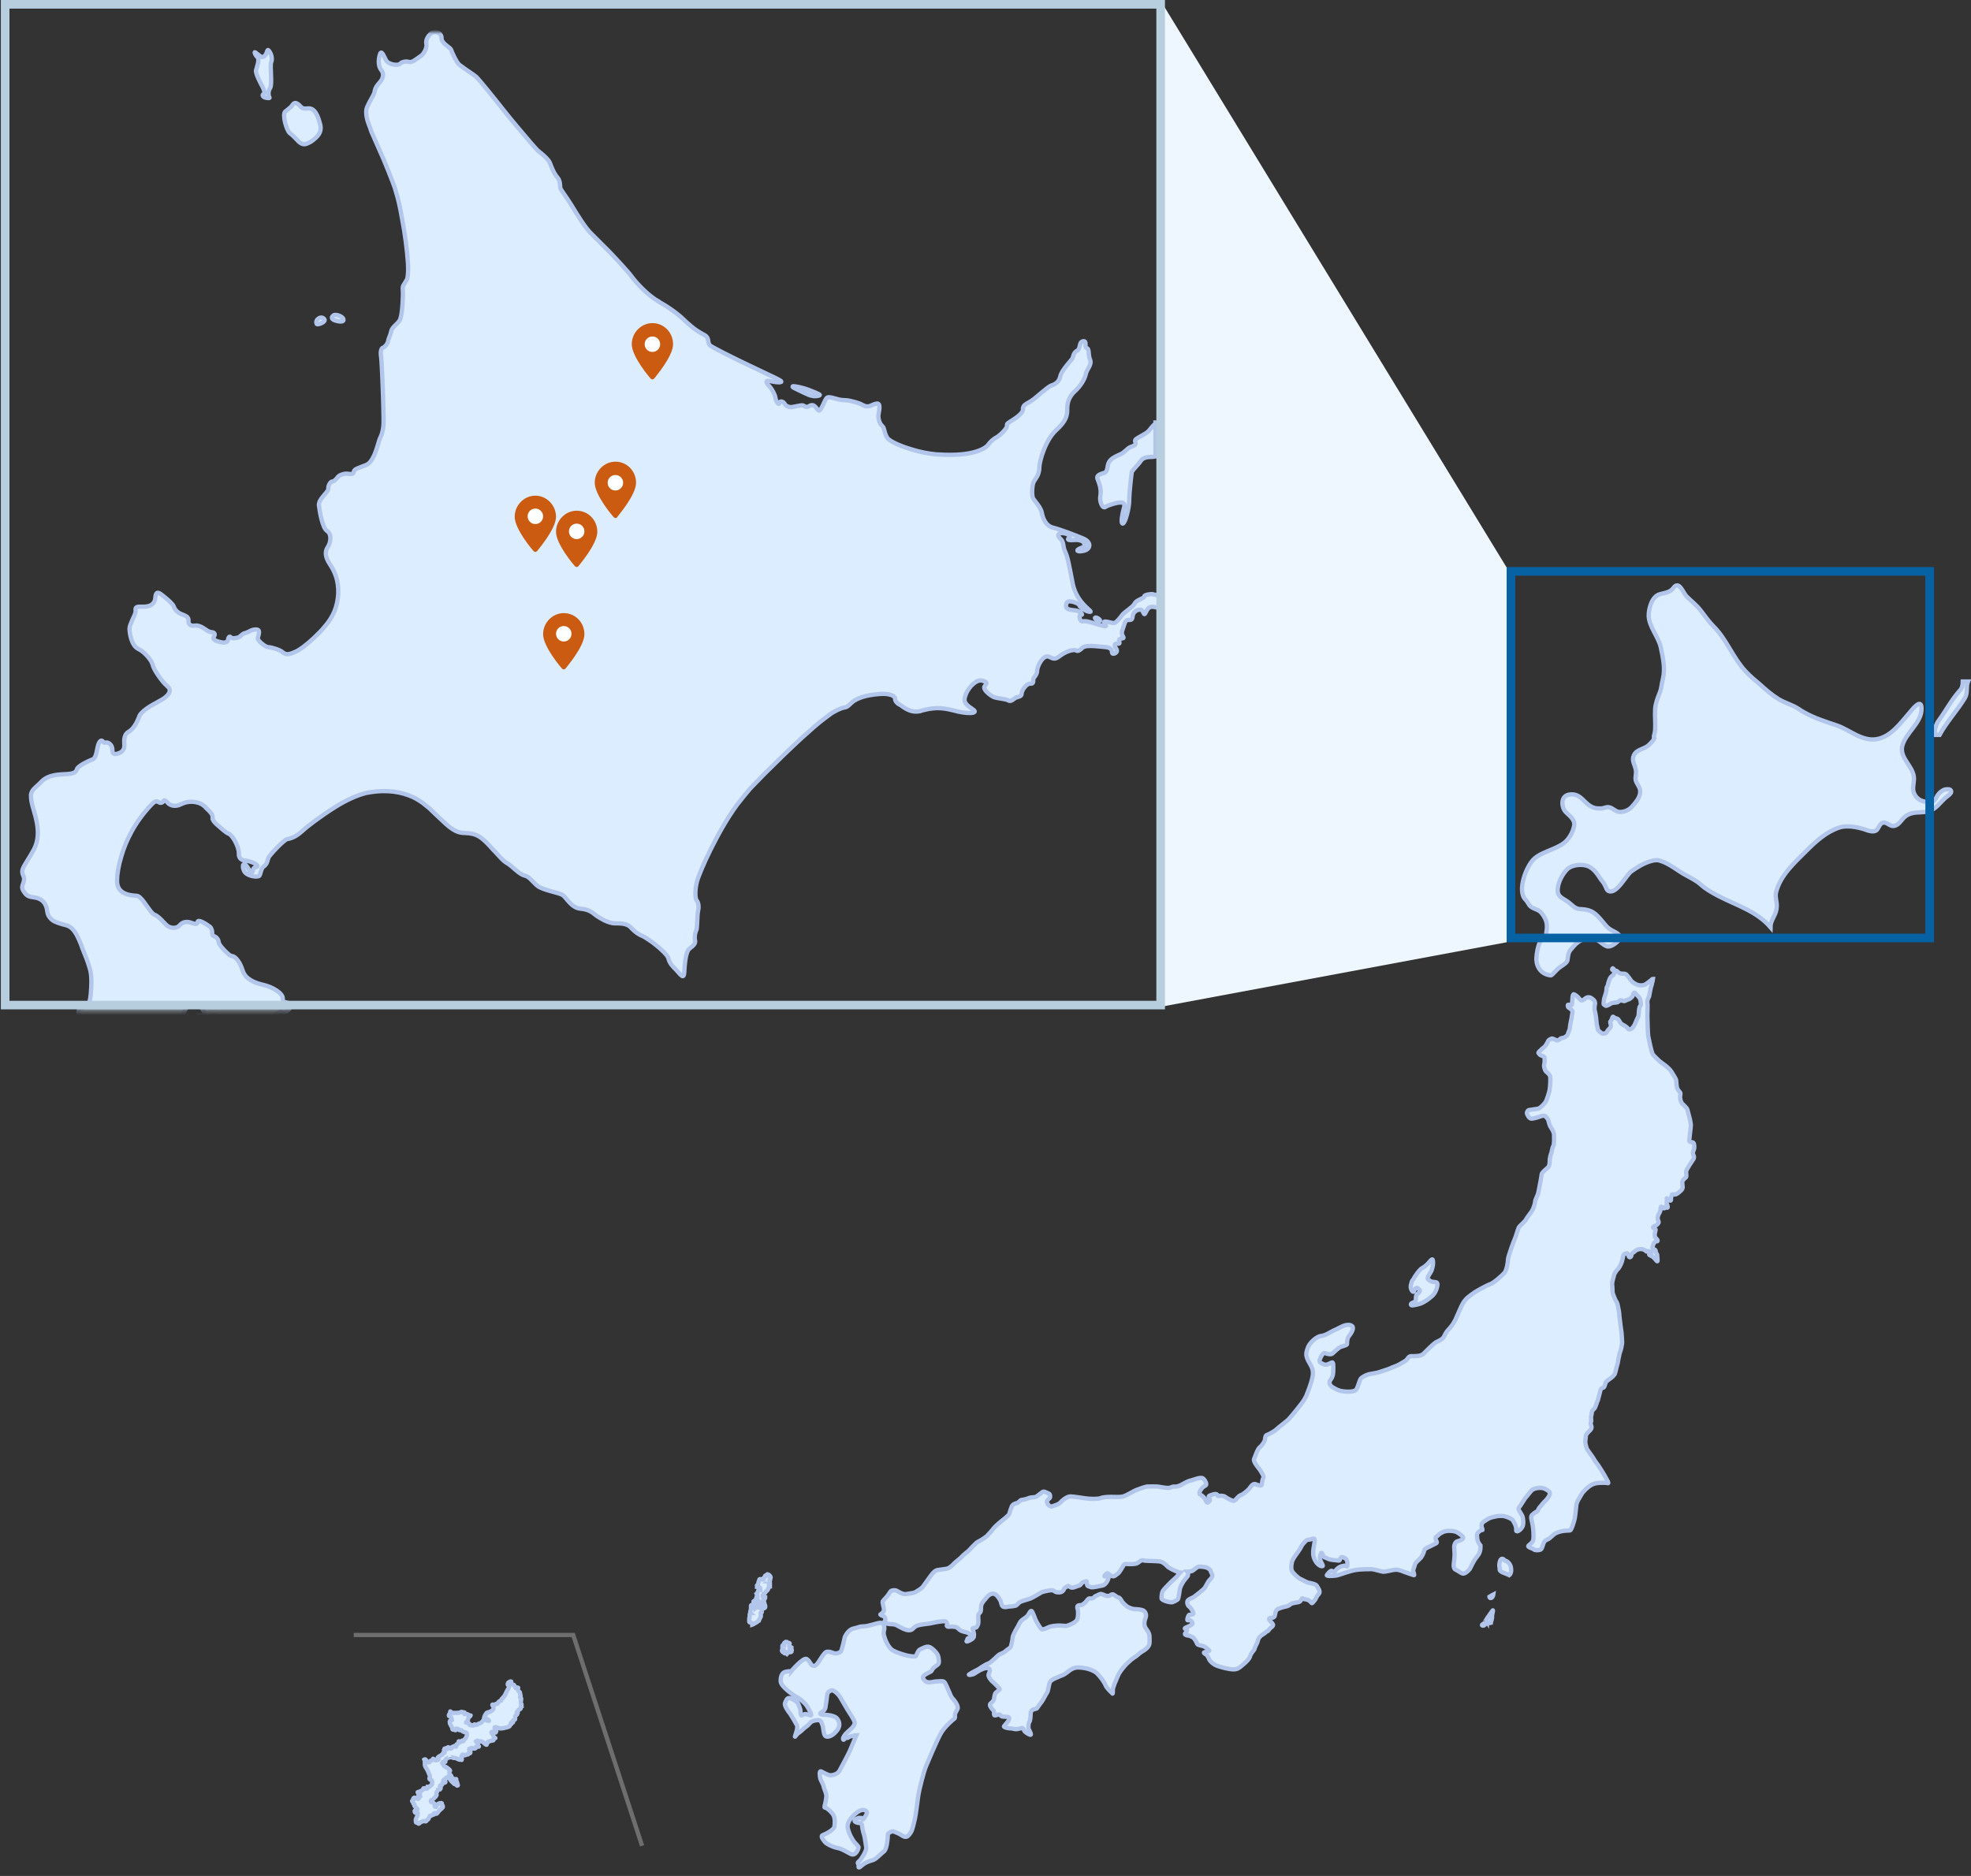
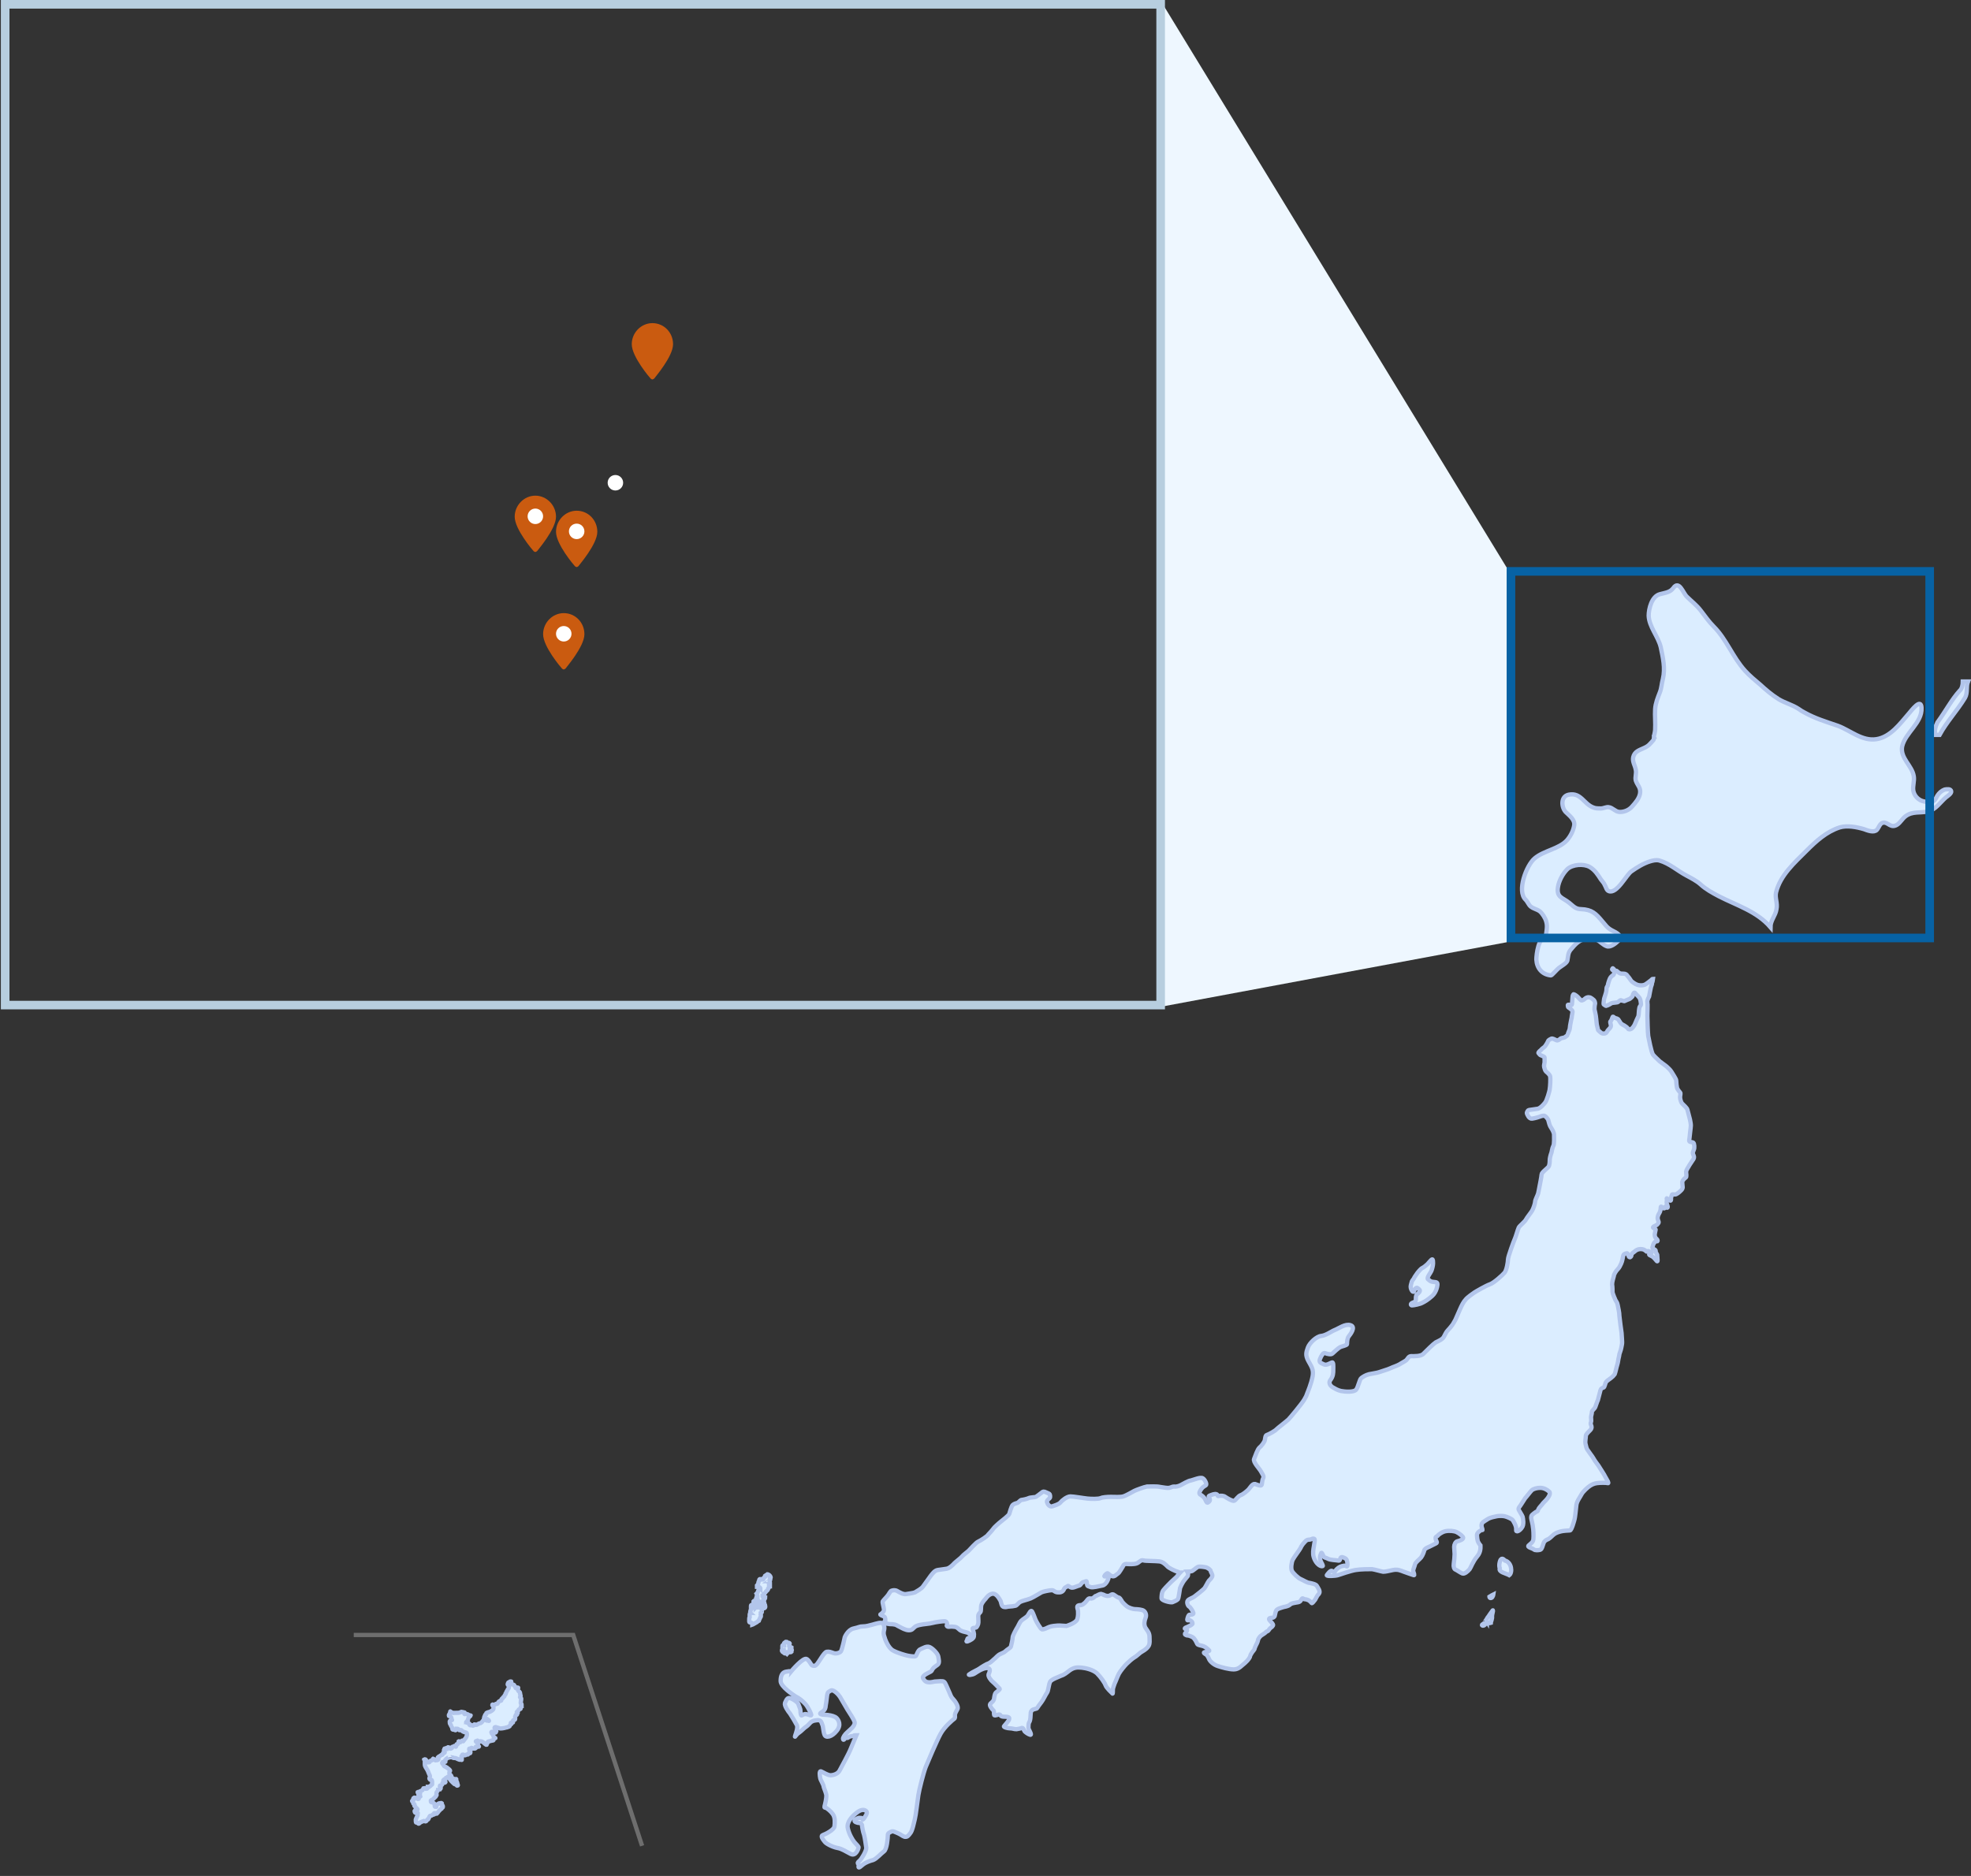
<svg xmlns="http://www.w3.org/2000/svg" version="1.1" x="0" y="0" width="458" height="436" viewBox="0 0 458 436" xml:space="preserve">
  <rect x="0" y="0" width="458" height="436" fill="#333333" stroke="none" />
  <style type="text/css">.st0{fill-rule:evenodd;clip-rule:evenodd}.st0,.st2{fill:#dbedff;stroke:#b2c5eb}.st10,.st9{fill-rule:evenodd;clip-rule:evenodd}.st9{fill:#ca5b10}.st10{fill:#fff}</style>
  <g id="map">
    <g id="jpmap">
      <g id="Group">
        <path id="Combined-Shape" class="st0" d="M205.3 377.5c.3.7.2 1.1.1 1.5-.1.4-.1.9.1 1.4.1.5.9 2.6 2 3.2s2.9 1.1 3.4 1.2 1.7.3 1.9.1c.2-.2.5-1.4 1.1-1.6.5-.2 1.4-.8 2.1-.5.7.3 1.8 1.4 2 2.1.1.6.4 1.6-.1 2s-.9.6-1.1.9c-.2.2-.2.5-.5.7s-2.2.9-1.8 1.6c.4.6.6.9 1.6.9 1-.1.9-.2 1.4-.2s1.6-.2 1.9.1c.3.2.8 1.6 1.1 2.2.3.6.4 1.2.9 1.7s1.4 1.8 1.1 2.4-.6 1-.6 1.4.1.7-.2.9c-.3.2-2.2 1.8-3.1 3.4s-3 6.6-3.5 7.8c-.5 1.3-1.5 5.2-1.7 6.5s-.6 4.8-.8 5.5c-.2.8-.6 2.9-1.1 3.4-.4.5-.6.9-1.3.8-.6-.2-.8-.5-1.5-.8s-1.2-.6-1.6-.4c-.5.3-.8.3-.8.9s-.2 3.2-.9 3.7-1.7 1.7-2.5 2c-.8.2-1.8.6-2.3 1s-1.1 1-1.1.6.1-.6-.1-.7c-.1-.2-.2-.3.3-.7.5-.4 1.6-2.3 1.6-3-.1-.7-.3-2.2-.5-3-.3-.8-.5-2.1-.5-2.3-.1-.2-.1-.5-.6-.5s-1.3-.3-1.1-.6c.2-.3.6-.5 1-.6.4 0 .8 0 .8.2s.1.3.3 0 .9-1.2.7-1.6-1-.8-2.2.1-2.5 2.3-2.2 3.7c.3 1.4 1.1 2.7 1.5 3.2s1.1 1.1 1 1.3c0 .2-.6 2.1-1.8 1.5s-2-1.2-3.1-1.4c-1.1-.2-2.7-1-3-1.5-.4-.5-1-1.3-.4-1.5s2.6-1.2 2.7-2c.1-.8.2-2.1-.4-2.9-.5-.7-1.2-1.2-1.5-1.4-.3-.1-.5 0-.4-.4s.5-1.9.4-2.7c-.2-.8-.5-1.4-.6-1.8 0-.5-.7-1.5-.8-2s-.3-1.8.2-1.6c.5.2 1.5.9 2.2.9.6 0 1.7-.3 2.1-1.1.4-.8 2.1-3.8 2.6-5.1.5-1.2 1.3-3.1 1.3-3.1s-.6 0-.7.1c-.1.1-.7.1-1 .3-.3.2-.4.3-.5.2-.1-.1-.1-.4-.3-.1s-.5.8-.6.4c-.1-.3.4-1.1 1-1.6.5-.5 1.8-1.4 1.7-2.3-.2-.8-1.3-2.3-1.7-3s-1.4-2.4-1.7-2.9-1.5-1.8-2.1-1.5-.8.4-.9 1.1c-.1.7-.2 1.8-.3 2.2-.1.5 0 .8-.4 1.3-.5.5-1.2.7-.8.9.5.2.9.1 1.7.2s1.6.3 2 .7c.4.4 1.2 1.6 0 3-1.1 1.4-2.5 1.7-2.8.9-.3-.7-.3-1.9-.5-2.3s-.2-1.2-1.2-1.1-1.4.3-1.9.9-.8.6-1.5 1.3c-.7.7-1.1.8-1.4 1.2-.3.4-.5.7-.3.1s.6-1.7.4-2.3c-.3-.6-1.2-2.1-1.6-2.7-.5-.6-1.4-1.9-1.2-2.5.3-.6.5-1.4 1.3-1.1s1.6.9 1.8 1.3c.1.4.5 1.1.5 1.6s.1 1.2.3 1.1.5-.4 1.1-.3 1.2.5 1.1.1c-.1-.4-.7-1.7-1.3-2.4-.6-.7-1.6-1.5-2.3-1.8-.6-.4-3.5-2.3-3.5-3.6s.4-2.1 1.4-2.2c1-.2 1 0 1 0s2.9-3.5 3.7-2.9.9 1.4 1.3 1.5c.4.1.6.2 1.1-.4s1.6-2.7 2.2-2.8c.6-.1 1 .1 1.6.3.5.2 1.4 0 1.7-.4s.9-3.3.9-3.3.7-1.7 2-2c1.4-.3 1.4-.5 2.2-.5s1.4-.2 2.2-.4 2.3-.8 2.6-.1zm50.8-7c.5.3 1.1.5 1.6.4.4-.1.7-.6 1.2-.2.6.4.7.5 1 .6.3 0 .5.4.7.7.1.3.7.9 1.2 1.3s1.5.7 2 .7 1.7.1 2 .4c.3.2.7.9.4 1.6-.3.8-.4 1.5-.1 2.2.4.7.9 1.1 1 2 0 .8.2 1.9-.3 2.5-.5.7-1.2 1-1.8 1.4-.5.4-1 .9-1.4 1.1-.5.3-1.3 1-1.8 1.5s-1.4 1.6-1.8 2.3c-.4.8-.7 1.7-1 2.3-.2.6-.4 1.1-.4 1.4 0 .4 0 1.1-.1.9-.2-.2-1.4-1.3-1.6-1.9s-1.1-1.9-2-2.8c-.9-.8-2.5-1.2-3.5-1.3-1-.1-1.8-.1-2.8.6-.9.7-1.4 1.1-2.1 1.3-.6.3-2.2.8-2.5 1.4s-.4 2.1-.7 2.5c-.3.4-.9 1.7-1.3 2.2s-.9 1.2-1 1.4c-.1.2-.9.2-1.2.5-.2.3-.3.3-.3.8s-.1 1.5-.2 1.7-.3.5-.3.9-.1.7.1 1.1.7 1.3.3 1.2c-.4-.1-1-.5-1.3-.8-.2-.3-.3-.8-.6-.8-.3.1-.6.2-1.3.3-.6 0-.9-.2-1.5-.2s-1.6-.3-1.4-.5 1.2-1.4 1.2-1.6v-.2s.2-.4-1-.4-.9-.4-1.2-.5c-.4-.1-1.1.4-1.3.1-.1-.2.1-.9-.2-1.1-.3-.3-1-1.1-.7-1.5.3-.3.9-.7.9-1.3.1-.7.2-1.1.4-1.3.2-.2 1-.7.9-.9-.1-.1-1.2-1.3-1.6-1.6-.4-.3-1.1-1.2-1-1.7.2-.5.6-1.3-.1-1.5-.7-.1-1.5.3-1.9.5s-.8.5-1.3.8-1.7.4-1.1.1c.5-.4 1.9-1 2.3-1.3s1.7-1.1 2.1-1.2c.3-.1.8-.5 1.2-.9.4-.3.6-.6 1.1-1s1.2-.5 1.6-.9 1.2-.8 1.3-1.1c.1-.3.4-1.7.4-2.1s.7-1.7 1-2.2c.3-.4.6-1.3 1-1.7.4-.4 1.2-.8 1.5-1.2.3-.4.7-1.4 1-1 .3.5.6 1.4.8 1.9.2.5 1.2 2.2 1.5 2.3.3 0 .3 0 .9-.2.6-.3 1-.5 1.8-.6s1.2-.1 1.4-.1c.2 0 1.6.1 1.6.1s2.1-.6 2.5-1.5c.3-.9.2-1.6.2-2 0-.3-.5-1.2.2-1.3.6-.1.6.1 1.3-.5.6-.5.8-1.2 1.3-1.1.4.1.7 0 1.2-.5.4-.1 1.1-.7 1.6-.5zm118.6-145.4c.1-.2.3.2.4.3s.5.3.6.3c.1.1.5.4.7.5s.5.1.9.1.7.2.8.4c.2.2.8 1 .9 1.2s.9.8 1.5 1 1.4.1 1.6 0c.2 0 1.6-1.1 1.7-1.2.1-.2.3-.2.3-.2s-.1.8-.2.9c0 .2-.1.6-.2.8s-.5 2.4-.5 2.4-.5.9-.4 1.3c.1.4 0 2.6 0 3.2 0 .6.1 4.1.2 4.7.1.5.7 3.7 1.1 4.3.4.5 1.2 1.2 1.6 1.6.5.4 1.4 1 1.6 1.2.3.3.8.7 1.1 1.2.3.5 1.1 1.7 1.1 2s.1 1.7.3 2c.2.3.4.6.6.8s0 .7 0 1.1c0 .4.2 1.2.5 1.5.3.3 1.1 1 1.2 1.4.1.4.5 1.9.6 2.3.1.5.2 1 .2 1.4s-.3 2.5-.3 2.8-.2.7 0 .9c.2.2.7.1.9.3.2.2.3 1.2.1 1.6-.2.5-.3.7-.2 1 .1.3.4.7.1 1.2s-.9 1.3-1.1 1.7c-.2.4-.5.7-.6 1.2 0 .5.2 1.2-.1 1.4-.3.2-.7.6-.8 1 0 .4.1 1.1.1 1.2s0 .4-.3.7c-.3.3-.6.6-1.1.9s-1-.1-1.1.2c-.1.3-.3.9-.2 1 0 .1 0 .5-.3.3s-.8-.7-.7-.4c.1.4-.1.9 0 1.1.1.3.4 1 .1 1s-.4-.5-.5-.1c0 .4-.5.2-.6.1-.1-.2-.4-.4-.4-.1 0 .4-.1 1-.3 1.3-.2.3-.5.9-.4 1.4s.3.7.2.9c-.2.2-.3.5-.6.6-.4.2-.9.4-.6.6s.6.2.5.5-.1.6-.2 1c0 .4.1.7.3.9.3.3.5.5.3.7-.3.1-.2-.2-.5.1-.3.3-.5.7-.5.9 0 .2-.3.4 0 .7.3.2.5.2.6.4.1.2-.1 0 .1.5s.3.3.3.8.2 1.5-.1 1.2c-.3-.3-.7-.9-1.1-1.1s-.9-.4-.6-.5c.3-.2.7-.3.3-.5-.5-.2-.6-.3-.8-.2-.2.1-.1.2-.4-.1-.3-.2-.5-.4-1.2-.4-.6 0-1.1.3-1.4.6-.4.3-.6.4-.7.7 0 .3-.1.5-.3.6-.2 0-.3 0-.4-.4-.2-.4-.2-.6-.5-.5-.4.1-.6.2-.7.5s-.2 1.3-.5 1.9-.4.9-.8 1.3-.9 1.2-.9 1.6c-.1.4-.4 1.3-.4 1.9.1.6.1 1.5.1 1.8s.6 1.7.7 1.9c.1.2.4.5.5 1.1s.4 1.7.4 2.6c.1.8.4 3.4.5 3.9 0 .5.2 2.1.1 2.6s-.2 1.2-.4 1.7c-.2.6-.2.5-.3 1.2-.2.7-.2 1.3-.4 1.9-.2.6-.4 1.7-.6 2.2-.3.4-.5.6-.9.9-.5.4-.9.6-1.1.9-.2.2-.3 1.2-.6 1.3-.3.1-.6.2-.7.6s-.5 1.9-.6 2.3c-.2.4-.4 1.1-.6 1.6s-.8.8-.8 1.2c0 .4-.2.9-.2 1.2 0 .4.1.9 0 1.1s-.1.5 0 .7.3.7-.2 1.2-1 1-1 1.3c0 .4-.2 1.4-.1 1.8.1.5.3 1.3.5 1.5.1.2 1.2 1.6 1.4 2 .2.4.8 1.2 1.1 1.6.3.5 1.5 2.3 1.6 2.6.2.4.7 1.2.7 1.3 0 .1.1.3-.2.2-.3-.1-1.6-.1-2.4 0-.7.1-1.1.3-1.6.6s-1.7 1.4-2 2-1.1 1.6-1.2 2.5-.3 2.8-.4 3.2c-.1.4-.7 2.7-1.1 2.7s-1.6.1-2 .2-1.2.3-1.7.7c-.5.4-.8.8-1.3 1.1-.5.2-.9.4-1.1.9s-.4 1.5-.8 1.6-1.2.2-1.5-.1c-.4-.3-1.6-.5-1.2-.9s1-.7 1.1-1.4c.1-.7 0-2.5-.1-2.9 0-.4-.4-1.9-.4-2.1s0-.5.2-.7.6-.5.9-.7c.3-.1.5-.2.5-.5.1-.3.7-1 .9-1.2.2-.3.6-.7.9-1s1.3-1.5.8-2-1.3-.9-2.1-.9c-.7 0-1.6.2-2 .6s-1.2 1.5-1.5 1.8c-.3.4-.6 1-.9 1.4-.2.4-.8.9-.6 1.3.2.4.8 1.3.9 1.6.1.4.4 1.9-.2 2.6-.5.7-1.4 1.2-1.3.4.1-.8-.6-1.9-.8-2.2-.2-.3-1.4-.8-1.9-.9s-1.3-.1-1.8 0-1.5.3-2 .6-1.3.8-1.4 1-.2.5-.1.9.3.8.1.7c-.2-.1-1.2.6-1.2 1.1s.1 1.2.2 1.5.5.9.6 1c0 .2.2 1.5-.8 2.6-1 1.2-1.4 2.5-1.7 2.9-.4.5-1.2 1.2-1.7 1s-1.3-.8-1.6-.9c-.3-.1-.5-.7-.4-1.3.1-.6.2-1.8.2-2.3s-.1-1.2-.1-1.7.3-1.2.8-1.3c.5-.1 1.3-.4 1.3-.8 0-.3-.9-1-1.5-1.3s-1.8-.4-2.7-.2c-.8.2-1.6.8-1.8 1.1-.3.2-.5.2-.4.7s.5.8.1 1l-1.6.8c-.5.2-.9.4-1.1.7-.1.4-.4 1.3-.8 1.8s-1.3 1.1-1.4 1.6-.5 1.2-.4 1.6.4 1 .1.9-1.5-.5-2.3-.8-1.4-.6-2.5-.4c-1 .2-1.7.4-2.3.4-.6-.1-1.9-.5-2.6-.6-.7 0-2.6 0-3.8.2-1.2.2-3.5 1-4.1 1.2s-2.7.3-2.6 0c.2-.3.9-1.2 1.2-1 .3.1.6.5.8 0 .3-.5 1-1 1.5-1.1s.7-.2 1 0 .3-.1.3-.5-.1-1.1-.5-1.3c-.4-.2-.9-.5-1.1-.1s-.1.7-.6.6-1.7-.1-2.3-.4c-.5-.3-.8-.2-1-.5s-.5-1.2-.6-.8c-.2.4-.4.9-.2 1.6.2.6.8 1.4.5 1.4-.3.1-1.1-.2-1.7-1.3-.6-1.1-.5-1.9-.4-2.7.1-.8.3-1.6.3-1.9s0-.5-.3-.5-.3.1-.7.2c-.4.1-.6 0-.9.2s-.5.5-.7.7-.6.8-.7 1.1c-.2.4-1.5 2.1-1.8 2.7s-.5 2-.2 2.6 1.5 1.7 2 1.9c.5.2 1.6.9 2.1.9.5.1 1.5.3 1.7.7.2.4.9 1.2.5 1.8-.5.5-.6.9-.9 1.4-.3.4-.7.9-.8.8-.1-.1-.4-.5-.8-.7-.3-.1-.5-.2-.8-.2s-.5-.4-.7-.1-.3.7-.9.8c-.5.1-.7.1-1.1.2s-.6.2-.8.4-.8.4-1.4.5c-.6.2-1.6.4-1.8.9-.2.5-.2.9-.3 1.2-.1.2-.3.4-.6.4-.4 0-.8.1-.7.4.1.3 1.1 1.1.9 1.4-.2.4-.6.5-.8.8-.2.3-.3.4-.4.5s-.3 0-.5.3c-.2.2-.7.5-1 .7s-.8.8-.8 1.2c-.1.5-.5 1.1-.6 1.4-.2.3-.1.6-.4.9s-.8 1.1-.8 1.3c0 .2-.4.9-1.2 1.6-.8.6-1.4 1.5-2.6 1.5s-2.9-.5-3.8-.8-1.8-1.1-2-1.7c-.2-.5-.5-.9-.7-1s-.7-.4-.3-.5c.4-.1 1.4-.2 1-.5s-.7-.7-1.3-.9c-.6-.2-1.2-.2-1.4-.5-.2-.4-.5-1.2-1.1-1.6-.6-.3-1-.4-1.3-.4-.3-.1-.6-.2-.4-.5s.5-.5.4-.8c-.2-.2-.8-.2-.3-.5.5-.2 1.7-.7 1.6-1 0-.3-.3-.6-.6-.7-.4-.1-.7.2-.6-.3s.3-1 .5-1 1 0 .9-.4-.7-1.4-1-1.5c-.3-.2-.6-1-.3-1.4.3-.4 1.1-.6 1.5-.9s2.1-1.6 2.4-2 .7-1.3 1-1.7c.4-.4.8-.8.8-1.2 0-.4-.4-.9-.4-1.1s-.5-.6-1-.8c-.5-.1-1.6-.3-2-.1-.4.2-1.2 1-1.5 1-.1 0-.5.1-.9.1.2.3.2.7.1 1-.3.4-.7.8-1.1 1.4-.3.5-.5.9-.7 1.4-.1.5-.3 2.3-.5 2.6-.3.3-.8.5-1.3.7-.5.1-2.5-.4-2.5-.9 0-.4 0-1.5.5-2 .4-.5 1.7-1.8 1.7-1.8s1.1-1 1.3-1.2c.2-.2.5-.7.8-1-.1 0-.2 0-.3-.1-1-.3-2.4-1-2.7-1.4-.4-.4-1-1-1.8-1.1s-3.4-.1-3.6-.2c-.2 0-.4-.2-.8.1-.4.2-.5.6-1.5.7s-1.3 0-1.8 0-.6.2-.8.6c-.2.3-.8 1.4-1.1 1.6-.4.2-.8.9-1.5.6s-.8-.8-1.1-.6c-.3.2-.8.7-.5.7s.8-.1.9.2c0 .3-.5 1.7-1.4 1.9-.9.2-2.2.5-2.7.4-.5-.2-.9-.2-.9-.6-.1-.4 0-.9-.3-.8-.2.2-.6.1-.9.4s-.3.6-.9.7c-.6.2-1.3.6-1.8.3s-.5-.4-.7-.2c-.3.2-.6.3-.7.5-.1.3-.4 1-1.4.9-.9 0-.9-.5-1.5-.5-.5 0-2 .3-2.4.5s-1.8 1.1-2.5 1.4-2.1.6-2.4.8c-.3.1-.8.8-1.1.9-.4.1-1.1.2-1.5.2-.5 0-.6.2-1.2.1s-.6-.8-.8-1.4c-.3-.5-.9-1.7-1.8-1.7-.9.1-1.4.8-1.7 1.2-.4.4-.9 1.1-1 1.5-.1.5 0 1.3-.2 1.6-.2.2-.5.5-.5.9s.1 1.5 0 1.8-.3.9-.6.9c-.3.1-.8 0-.7.3.1.3.4 1.1.3 1.5 0 .4 0 .5-.5.9-.6.4-1.4.7-1.2.4.2-.2.1-.7.5-.7s.6.1.6-.3-.6-.9-1.1-1-1.2-.3-1.5-.5-.7-.8-1.4-.8c-.7-.1-1 0-1.3 0s-.5-.2-.4-.4c.2-.2 0-.9-.5-.9s-2.1.2-2.8.4c-.7.2-2.2.3-2.6.4-.5.1-1.2.2-1.6.6-.4.3-.5.7-1.3.7s-1.6-.5-2.2-.8c-.7-.3-.6-.5-1.6-.6-.9 0-1.7-.1-1.7-.5s.1-1.1-.3-1.3c-.5-.2-1-.4-.8-.5s.8-.6.8-1c0-.5-.4-1.7-.3-2 .1-.2 1-1.1 1.2-1.4.2-.2.6-1.1.9-1.1.3-.1.8-.2 1.3.1.5.3 1.4.8 2 .7.5-.1 1.6-.2 2.1-.4.5-.3 1.6-.9 1.9-1.4.4-.5 1.4-2 1.8-2.5.4-.5.9-1.2 1.6-1.3.6-.1 1.6-.2 2.1-.3.5-.1 1-.5 1.5-1 .5-.6 1.7-1.4 2-1.8s1.3-1.1 1.6-1.4c.3-.3 1.7-1.9 2.2-2.1s2.2-1.3 2.3-1.6c.2-.2 1.1-1.2 1.2-1.4.1-.2 1.3-1.3 1.7-1.6.4-.3 1.9-1.5 2-1.8s.5-1.8.8-2.1c.3-.3.8-.4 1.1-.5.3-.1.7-.7 1-.7.2 0 1.2-.2 1.6-.4.4-.2 1.5-.2 1.7-.3.2-.1.7-.5 1.1-.8s.5-.5.9-.4c.4.2 1.1.4 1.2.6s.2.7 0 .9c-.2.2-.8.6-.6 1 .1.4.6 1.1 1.2.9s1.6-.5 1.9-.9 1.5-1.4 2.3-1.4 3 .4 4 .5 2.6.1 3-.1 1.5-.3 2.4-.3 2.2.1 2.9-.1c.7-.2 2.2-1.1 2.6-1.3.4-.2 2.3-.9 2.9-1 .6 0 2.3-.1 3.1.1.8.1 1.6.3 2.1.2.5-.1.7-.3 1.1-.3.4.1 1.1-.1 1.5-.3.4-.2 1.9-1.1 2.4-1.1.5-.1 2.3-.9 2.8-.5.5.3 1 1.4.7 1.6s-.7.4-1 .8-.7 1-.4 1.3c.4.3.4.2.9.7s.6 1.5 1 1.2.5-.4.4-.8-.5-.6 0-.8c.5-.2 1.2-.5 1.6-.3s.1.5.5.4c.5-.1 1.1-.1 1.5.2.4.3 1.8 1.1 2.1.9.4-.2.9-1.1 1.5-1.3.6-.2 1.5-1 1.8-1.3s.9-1.4 1.5-1.3c.5.2 1.3.5 1.5.3s.1-1 .4-1.6c.3-.5-.2-1-.5-1.6s-1.9-2.2-1.6-2.9c.3-.8.8-2.2 1.2-2.6.5-.4 1.2-1.3 1.3-1.8.1-.5.1-1.1.5-1.2s2-1 2.2-1.3c.3-.3 2.4-1.9 2.8-2.3s2.9-3.4 3.6-4.5c.1-.2.3-.5.5-.9l.3-.8s.9-2.1 1.2-3.8c.3-1.6-.3-2.3-1-3.6-.7-1.3-.5-2-.1-3.1s2-2.6 3.1-2.7 2.4-1.1 3.2-1.4c.8-.3 2.4-1.5 3.6-1.1 1.3.4 0 2.1-.4 2.6s-.4 1.5-.4 1.8-1.2.5-1.6.7-1.5 1.2-1.8 1.5-1.2.1-1.7-.1c-.4-.2-.9.6-1.2 1.4s.3.9.9 1.2c.6.3 1.3-.2 1.8-.4.5-.3.4.8.4 1.6s0 1.6-.7 2.5c-.6.9.5 1.6.5 1.6l.9.5c.4.2.7.3 1.1.4 1 .2 3 .3 3.5-.3s.8-2.4 1.2-2.7c.4-.3 1-.7 1.8-.9.9-.2 1.9-.3 2.4-.5s2-.6 2.6-.9 1.4-.5 2.1-.9c.6-.4 1.3-.7 1.6-1 .3-.3.5-.9 1.1-.9s2.3.1 2.9-.6c.7-.7 2.2-2.2 2.8-2.6.6-.3 1.6-.7 1.9-1.3.4-.7.5-1.1 1-1.6s.9-1.1 1-1.2.7-1.2.7-1.2c.3-.7.8-1.8 1.1-2.5.3-.7.8-1.7 1.3-2.2.4-.5 1.7-1.4 2-1.6s2.7-1.6 3.6-1.9 2.9-2.1 3.4-2.7.8-2.5.8-3.1 1.4-4.4 1.6-4.8.7-2.2.9-2.6c.2-.4 1.5-1.4 1.7-1.9.2-.4 1.1-1.5 1.4-2s.7-1.7.7-2.1.6-1.5.7-1.9.2-1 .3-1.5c.1-.5.5-2.5.5-2.9 0-.5 1.3-1.4 1.6-1.8.3-.4.3-1.3.3-1.6 0-.4.2-1.2.4-1.7.1-.4.2-1.1.4-1.5.3-.3.2-2.3.2-2.7 0-.4-.4-1.2-.7-1.6-.3-.4-.5-1.2-.6-1.6 0-.3-.5-.9-.8-1.1-.2-.2-.9 0-1.1.1s-1.2.4-1.9.5c-.7.1-1.1-.9-1.2-1.2-.1-.3.3-.8.4-.8s1.5-.2 2.1-.3c.6-.1 1.4-1 1.7-1.4.4-.4 1.1-2.8 1.1-3.2.1-.5.2-2.5.1-2.9-.1-.5-.8-1-1-1.2s-.3-.7-.4-1 .1-.9.1-1.1v-1.1c0-.2-.4-.3-.8-.5-.4-.1-.4-.4-.6-.5-.2-.2.5-.7.6-.8.1-.2.6-.5.8-.7.2-.2.7-1 .8-1.3.1-.3.6-.5.8-.6.2-.1.8.2 1.2.4.3.1.8-.3.9-.4 0-.1.8-.2 1-.3.2-.2.6-.4.6-.5s.4-1 .5-1.3.1-.9.2-1.3.2-1.2.3-1.5c0-.3.2-1.1.2-1.4 0-.3-.7-.8-.9-.9-.2-.1-.2-.4-.2-.6 0-.2.7 0 .8 0 .2 0 .2-.4.2-.6 0-.2.1-1.1.1-1.3 0-.3.2-.7.3-.6.1 0 .6.3.9.6s.5.6.8.8c.3.1.7-.2.9-.4.2-.2.7-.4 1-.3.3 0 .9.5 1.1.7s.3.8.2 1c-.1.3-.1 1.1-.1 1.1s.3 1.3.3 1.4c0 .1.2 1.5.2 1.8 0 .4.3 1.3.3 1.5s.5.5.8.8c.3.2.6.1.8.1.3-.1.3-.1.5-.4.1-.3.6-.7.8-1 .2-.3.1-.6 0-1s0-.4.1-.5.3-.6.4-.9c.1-.3.4.2.6.2.1 0 .6.2.7.3.1.2.5.7.6.9s.7.5.9.6c.2.1.7.5.8.7.1.2.5.2.8 0s.7-.8.8-1.1c.1-.3.7-1.6.8-1.8.1-.3.1-1.4.2-1.8 0-.4.3-.6.4-.9 0-.3-.1-1.2-.3-1.5-.2-.3-.7-.8-.8-.9-.1-.1-.3-.4-.4-.4-.2 0-.4.5-.4.7s-.3.4-.5.6c-.2.2-.5.3-.8.4-.3.1-.6.3-.7.3s-.6-.2-.7-.2c-.1-.1-.4.1-.5.2-.1.1-.3.3-.6.3-.2 0-.7.1-.9.1-.2 0-.6.3-.8.4-.2.1-.6.3-.7.3s-.3-.2-.5-.3 0-.8 0-1.1.2-.7.3-1.1c.1-.3.3-.9.3-1.5 0-.5.3-.6.3-.8s.3-1.2.5-1.6c.2-.4.5-.6.8-.8.2-.2.2-.8.2-1-.7-.2-.5-.3-.4-.5zm-41.9 67.6c.2 0 .2.5.2.9 0 .5-.2 1.3-.4 1.8s-1.1 1.5-.8 1.9c.4.3.5.5 1 .6s1.1 0 1.2.4-.2 2-1.2 2.9-1.7 1.3-2.3 1.6c-.5.3-2 .6-2.4.6-.3 0-.4-.4.1-.6s.8-.3.8-.8 0-1 .3-1.2.9-.8.5-1.1c-.4-.3-.5-.6-.9-.2-.3.3-.3.9-.6.7s-.5-.8-.5-1.1c0-.3.1-.7.2-1 0-.3.3-.6.5-.9.1-.3.9-1.4.9-1.4s.7-.9 1.1-1.1c.3-.1 1-.7 1.2-.9.3-.3.9-1.1 1.1-1.1zm56-156c1.4-2 2.3 1.2 3.2 2 1.1 1.1 2.2 1.9 3.2 3.2s1.9 2.6 3 3.7c3 3 4.4 7.1 7.3 10.3 1.1 1.2 2.3 2.2 3.5 3.2 1.3 1.2 2.7 2.4 4.3 3.4 1.5.9 3.2 1.3 4.7 2.3.4.3.9.6 1.3.8 2.5 1.4 4.9 2.1 7.8 3.1 2.9 1.1 5.6 3.6 8.9 3.1s5.5-3.6 7.5-5.9c.7-.8 2.9-3.8 3-1.4.2 3.5-3.8 5.8-4.5 9-.5 2.7 2.3 4.4 2.7 6.9.2 1.1-.3 2.3-.1 3.4.2 1.1 1.1 2.1 2.2 2.4.6.2 1.6.3 2.2.1.7-.2.9-.9 1.2-1.4.4-.6.9-1.1 1.7-1.4.5-.1 1.4-.2 1.5.4.1.5-.8 1.1-1.2 1.4-1.3 1.1-2.4 2.9-4.2 3.3-1.8.4-3.6-.1-5.2 1.1-.8.6-1.2 1.5-2 2-1.5.9-2.1-.7-3.2-.5-.8.1-1 1.2-1.5 1.7-.7.7-2.2.1-3-.2-1.7-.5-3.9-.9-5.6-.4-3.1 1-5.5 3.2-7.7 5.4-2.8 2.8-6.1 5.7-7.1 9.7-.3 1.3.4 2.5.1 3.9-.2 1.5-1.4 2.6-1.4 4.2-3.2-3.7-7.7-5-12-7.2-1.5-.8-3-1.6-4.3-2.8-.9-.8-2.1-1.4-3.2-2-2.1-1.1-3.9-2.8-6.3-3.5-.8-.2-1.5 0-2.2.2-1.6.5-3 1.4-4.3 2.3-1.2.8-3.4 5.4-5.3 4.6-.5-.2-.6-.9-.9-1.4-.2-.5-.6-.9-.9-1.3-.7-1.1-1.4-2.2-2.6-2.9-1.4-.8-4-.6-5.2.5-1.1 1.1-2 2.8-2.2 4.3-.3 2.3 1.1 2.3 2.6 3.5 1 .8 1.5 1.5 2.8 1.5 2.5.1 3.4 1 4.9 2.8.8.9 1.1 1.5 2.2 2.1 1.2.6 2.7 1.3 1.5 2.5-.5.5-1.8 1.6-2.7 1.2-.8-.3-1.4-1-2.1-1.4-.8-.4-1.4-.3-2.3-.3-1.8 0-2.9 1.3-3.9 2.5-.7.8-.6 1.7-.8 2.6-.2.6-1.5 1.3-2 1.7-.3.2-1.6 1.7-1.8 1.7-2.1-.2-3.3-1.7-3.4-3.7 0-1.1.5-5.4 2.2-4.9 0-1.3.5-2.6.1-3.9-.2-.8-.9-1.9-1.5-2.4-.7-.5-1.5-.6-2.1-1.1-.5-.4-.7-1.1-1.2-1.6-2.1-2 .2-8 2.1-9.6 2.1-1.8 5.7-2.2 7.5-4.2.8-.9 1.5-2.2 1.7-3.5s-1.2-2.3-2-3.1c-1-1.1-1.2-3.6.7-4 2.9-.6 3.5 2.2 5.8 3 .5.2 1.1.2 1.7.2s1.3-.4 1.8-.3c.9.1 1.5 1 2.4 1.1 1.1.1 2.3-.4 3-1.2.8-.9 1.7-1.9 1.9-3.1.2-1.4-.6-1.8-1-3-.2-.8.2-1.6 0-2.5-.2-1.1-.8-1.8-.6-2.9.3-1.3 1.3-1.6 2.4-2.1 1.2-.5 1.5-1 2.3-1.9.1-.1.1-.3.1-.4l.1-.1s-.1-.2-.1-.4c.1-.2.3-1.2.3-1.5.1-1.6-.1-3.2 0-4.8.1-1.4.6-2.6 1.1-3.9.4-1 .4-2 .7-3.1.6-2.5 0-5-.5-7.4-.6-2.5-2.7-4.7-2.8-7.3 0-1.6.7-4.5 2.6-5 1.6-.4 2.4-.5 3.1-1.4z" />
        <path id="Fill-101" class="st0" d="M121.1 396c-.1 0-.1-.2-.1-.3 0-.2.1-.3.1-.4-.1-.1-.1-.1 0-.3s-.1-.5-.2-.5-.1-.1 0-.2c.1 0 .1-.2 0-.4s-.1-.2 0-.3c0-.1-.1-.3-.2-.4-.1-.1-.2-.1-.3-.3-.1-.2-.1-.3 0-.5s-.1-.2-.2-.2-.2 0-.3.1c-.1.2-.1-.2-.2-.3-.1-.1-.2-.2-.2-.3 0-.1-.3-.2-.4-.2-.1 0-.1-.2-.3-.3-.1 0-.1-.2 0-.3.1-.1-.1-.1-.2-.1s-.1 0-.2.1c0 .1-.1.1-.2.1s-.1.1-.2.3c-.1.2 0 .3.1.4s.2.1.2.2-.1.3-.1.4c-.1.1-.2.4-.4.7-.2.3-.2.5-.3.6 0 .1 0 .2-.1.3-.1 0-.1.1-.2.3 0 .2-.1.1-.2.2s-.1.1-.2.3c-.2.1-.3.2-.3.4s-.1.2-.3.2c-.2.1-.3.2-.4.3-.1.1-.1.4-.3.4s-.3 0-.4.1c-.1.1-.3.2-.5.1s-.2 0-.2.1.1.1.2.3c.1.2.1.6 0 .7l-.1.1c-.1.1-.2.2-.4.3-.2.2-.6.2-.8.3s-.3.1-.3.2 0 .3-.1.3c-.2 0-.2.1-.2.2s0 .1-.1.2-.1.3 0 .5.3.1.5.1c.1 0 .2.1.3.2 0 .1 0 .1.2.2.1.1-.1.1-.1 0h-.3c-.1 0-.2 0-.2-.1s.1-.1 0-.2-.1 0-.1 0c0 .1-.2.1-.2-.1 0-.1-.1-.1-.2-.1s-.1.1.1.1c.1 0 .1.1-.1.2-.1.1-.3.2-.5.5l-.2.2c-.1.1-.2.1-.2.1-.1 0-.4.1-.7.3-.3.2-.3.1-.5 0-.3-.1-.2.1-.3.2s-.3.1-.4 0c-.1-.1-.2 0-.3 0s-.2 0-.3-.1 0-.1 0-.2-.1-.1-.2-.2-.1-.1-.2-.1h-.2c-.1 0-.1-.1-.2-.1 0-.1.1-.1.2-.1.1.1.1 0 .1-.1-.1-.1 0-.2.1-.3 0-.1.1-.3.1-.4s.1-.3.2-.3l.3-.3c.1-.1.1-.1 0-.1s-.4-.1-.5-.2-.4-.1-.6-.2c-.2-.1-.1.1-.2.1s-.1-.1-.1-.2c.1-.1.1-.2 0-.2s-.3-.1-.5-.1c-.2-.1-.3 0-.5.1s-.7.1-.9.1h-.4c-.1 0-.2.1-.3 0-.1 0-.3-.1-.4-.1-.1 0-.1-.1-.2-.2s-.1 0-.1.1-.1.2-.1.3c0 .1 0 .1-.1.2s-.1.2-.1.3c0 .1 0 .2.1.1.1 0 .1 0 .2.1s.3.3.3.4 0 .3.1.4 0 .1-.2.1-.2.1-.3.3c0 .2 0 .5.1.6 0 .1.2.2.2.3 0 .1 0 .2.1.3.1.1.2.3.2.5s.1.2.3.2c.1 0 .1 0 .3.1s.2 0 .3-.1.1-.2.1-.2h.2c.1 0 .2.1.3.2s.1.2.4.1c.2 0 .2 0 .5.3.3.2.7.2.8.3.1 0 .2.1.2.4s-.1.5-.2.7c-.1.2-.2.3-.3.4s-.1.2-.3.4c-.1.2-.1.1-.2 0 0-.1-.1-.1-.2 0l-.3.3c-.1.1-.2 0-.3-.1-.1-.2-.2-.1-.1.1s-.2.2-.2.3c0 .1 0 .2-.2.2s-.1 0-.2.4-.2 0-.4 0c-.2.1-.4.2-.5.2s-.1.1-.1.2 0 .1-.2.2-.2 0-.3-.1-.1-.1-.3-.2c-.1-.1-.2.1-.2.2s0 .1-.2 0c-.1-.1-.1 0-.1.1v.1c-.1 0-.1-.1-.1-.1-.1-.1-.2 0-.3 0s0 .2-.1.3c-.1.1-.1.1.1.4.1.3 0 .3-.2.3s-.2.1-.2.2c0 .2-.2.3-.3.3s-.1 0-.2.1-.3.2-.3.2c0 .1-.2.2-.3.2s-.1.2 0 .3c.1.1.1.2 0 .3-.1.1-.2.1-.3.1h-.2c-.1 0-.1.1-.2 0l-.2-.2c-.1-.1-.2 0-.2-.1s0-.1-.1 0-.1.2-.1.2c-.1 0-.1.1-.3.2-.2 0-.4.2-.4.3 0 .1-.1.1-.2.1h-.2c-.1-.1-.3-.3-.4-.5-.1-.2-.2-.2-.3-.2-.2 0-.2 0-.1.1s.1.2.1.3v.8c0 .5.4.9.6 1.3.1.2.2.4.3.7.1.3.3.6.3.7 0 .2-.1.4-.1.4-.1.1 0 .3.1.4s.1.1.3.1c.1-.1.2.2.2.3v.7c0 .1-.1.1-.1.1-.1 0-.1.1-.2.2s-.2.2-.3.2c-.1.1-.1.2-.2.1h-.2v.2c0 .1-.1.1-.2.2h-.1c-.1.1-.1.1-.2 0 0-.1 0-.1-.2-.1-.1 0-.1.1-.2 0-.2 0-.1.1-.2.2s-.1.2-.1.2c0 .1-.2.1-.3.2s-.1.1-.2.1-.1 0-.2.1c-.1 0-.1.1 0 .2s.1.1.1.2v.1c0 .1-.1.1-.1 0-.1 0-.1-.1-.2-.2l-.2-.2c-.1 0-.1.1 0 .2s.1.2.1.3c0 .2 0 .1.1 0s0-.1.1-.1c.1.1.1.4.2.5.1.1.1.2 0 .1h-.2c-.1 0-.2.1-.4.2-.1.1 0 .2.1.3.2.1.2.1.1.1s-.1.1-.3-.1-.3-.1-.4-.1c-.1 0-.1-.1-.2-.1 0 0-.1 0-.2.1s0 .1-.1.2-.1.1 0 .2c.1 0 .1.2-.1.2s-.2.1-.1.2.2.3.2.4.1.2.2.2.1.1.1.2v.1c-.1.2.1.2.1.2s.1 0 .1.2c0 .1 0 0 .2.2.2.1.1.1.3.3.1.1-.1.1-.1.1-.1 0-.3.2-.5.2-.1.1-.1.2 0 .4s0 0 .2 0c.1 0 .2-.1.2.1s.1.1.2.1c.1-.1.1.1 0 .1s-.1 0-.1.1 0 .2.1.2 0 .2-.1.4-.2.4-.3.7c0 .3 0 .7.1.7s.2.1.3.1c.1.1.1 0 .2.1 0 .1.1.1.2 0 .1 0 .2-.2.2-.2.1-.1.5-.2.7-.3.2-.1.2-.1.4 0s.3 0 .4-.1c.1-.1.1-.2.2-.3h.1s.1 0 .1-.1c.1-.1.2-.4.3-.6s.2-.2.3-.2.2 0 .3-.1l.1-.1c.1 0 .2 0 .4-.1.3 0 .1-.2 0-.2-.1-.1 0-.1.1-.1s.3 0 .3.1c.1 0 .2.1.2 0l.2-.2c.1-.1.2-.3.3-.4l.5-.5c.2 0 .1-.1.2-.2s0-.1.1-.1.1-.1.1-.2 0-.3-.2-.3c-.1-.1-.1-.2-.1-.3 0-.1.2-.1 0-.2s-.1 0-.3 0c-.1 0-.3 0-.6.2s-.3.3-.3.5-.1.2-.1.1c-.1-.1-.1-.1-.1 0-.1.1-.2 0-.2-.1v-.2s0-.3-.1-.4l-.1-.1c-.1-.1-.3-.2-.5-.2s-.2-.2-.2-.3c-.1-.1.1-.2.3-.3.2-.1.3-.2.4-.3.1-.1.1-.2.2-.2l.2-.2c0-.1.1-.1.1-.2l.1-.1c.1-.1 0-.2 0-.4s0-.3.1-.4.1-.2.2-.3.1-.2.1-.2c.1 0 .1-.1.2-.1 0-.1.2-.1.3-.1.1-.1.1-.2.1-.4 0-.1 0-.2-.1-.2l-.1-.1c0-.1 0-.1.1-.1s.2 0 .3-.1c.2-.1.2-.3.2-.5 0-.1.3-.1.4-.1.1 0 .2.1.3-.1s-.1 0-.2-.2c-.1-.1-.1-.1-.2-.1-.2 0-.1-.2 0-.2.1-.1.1-.2.3-.2.1 0 .1 0 .2-.1s.1-.2.1-.2.2-.1.3-.2.1-.1.3.1c.2.1.1.2.2.4s.3.4.7.8.4.4.6.4c.1.1.2.1.3.2.1.2.1.1.2.1.2 0 0-.3 0-.4s-.1-.3-.2-.6-.3-.3-.3-.3c0-.1-.2-.1-.2-.1h.3c.2 0 .1-.1.1-.1h-.6c-.1-.1-.1-.2-.3-.2-.1-.1-.2-.2-.2-.4s-.5-.6-.5-.7 0-.4.1-.5.1-.2 0-.3l-.3-.3c-.1-.1-.2-.1-.3-.2 0-.1-.1-.1-.1-.1-.1-.1-.2-.1-.4-.2s-.3-.2-.3-.3c0-.1-.1-.2-.1-.2-.1 0-.1-.1-.2-.2s-.1-.2 0-.2.2 0 .1-.1 0-.1.1-.1h.4c.2 0 0-.2 0-.3 0-.1.1-.2.2-.2.1-.1 0-.2.1-.2.1-.1.2-.1.3-.2.1 0 .2-.1.3-.1.2 0 .2-.1.2-.1 0 .1.2 0 .3 0s.3.1.4.1c.1.1.2.1.5.1s.5.2.8.3c.2.1.3.1.4.1.1 0 .2-.1.3 0s.1 0 .1 0c-.1 0-.1-.2-.2-.2 0-.1.1-.3.1-.3.1 0 .2-.1.1-.2s-.1-.2 0-.2 0-.1.1-.2c0-.1.1-.1.2-.1s.2.1.3.1c.1.1.2.1.3 0s.3-.1.4-.1c.2 0 .2-.1.2-.2s.1-.1.3-.1.2-.1.2-.3c0-.1 0-.3-.1-.3-.1-.1-.1-.1-.2-.3 0-.1 0-.2.1-.2h.1s.1 0 .2.1c.2.1.1-.2.1-.2 0-.1.1-.1.2 0s.2.1.5.1.4-.1.3-.3c0-.1 0-.2.5-.1.5 0 .2-.2.1-.3-.1-.1 0-.2-.1-.5-.1-.2-.3-.3-.4-.4-.1-.1 0-.2.1-.1s.1 0 .2-.1 0-.1.1.2c.1.2.2.1.2.1.1 0 .2 0 .2-.1.1-.1.1-.1.3-.1s.1 0 .5.2c.3.2.3.3.6.5s.3.2.2-.1c-.1-.2.1-.1.2-.1s0-.1.1-.3c.1-.2.6-.2.8-.3.2 0 .4-.1.5-.1s.1-.2.1-.4.2-.1.3-.1c.2 0 .1-.1-.1-.2s-.3-.4-.3-.5 0-.2-.2-.3c-.1 0-.1 0-.1-.1 0 0 0-.1-.1-.2s0-.2.1-.2.4 0 .6.1c.2.1.3.1.3 0s.2-.2.1-.3c0-.1-.1-.2-.2-.3 0-.1-.1-.2-.2-.4 0-.2.2-.2.3-.2s.2.1.3.1.3.1.6.2 1.1-.1 1.2-.1c.1 0 .2-.1.3-.1s.2 0 .4-.1c.3-.1.3-.1.4-.2.1-.2.1-.3.3-.4s.1-.2 0-.3c-.1-.1.1-.1.2-.2s.1 0 .2 0 .1.1.1-.1v-.3c0-.1.2-.1.2-.1.1 0 .1-.1.2-.1s.1-.2.1-.3v-.4c.1-.1.1-.2.1-.3 0-.1.1-.1.2-.1s.2-.2.1-.2c-.1-.1-.1-.1 0-.1 0-.1.2-.1.2-.2.1-.1.1-.1-.1-.1s-.1 0-.1-.1c.1-.1.1-.2.2-.2s.2-.2.2-.3c0-.1.3-.2.4-.2.1 0 .1-.2.1-.4s.1-.3.2-.3c0-.4 0-.5-.1-.5" />
        <polyline id="Path-3" points="82.2,380 133.2,380 149.2,429" opacity=".6" fill="none" stroke="#979797" enable-background="new" />
        <path class="st2" d="M457.3 158.4h-1.2c0 .7-.2 1.7-.7 2.1-1.9 2.1-3.3 4.8-5.2 7.4-.5 1-.7 1.9-.5 2.9h1c1.7-3.1 4-5.5 5.9-8.6.7-1.2.2-2.6.7-3.8z" />
        <g>
          <path class="st2" d="M349.7 362.7s-.6-.7-.9-.3c-.2.1-.6 1.3-.3 2.1-.3.9 1.3 1.1 2.2 1.6.8-.6.6-3-1-3.4zm-3.2 8.7c.4-.1.5-.8.5-.8s-.6.3-.9.5c0 0 0 .4.4.3zm.2 3.1l-.5.7-.2.3c.2-.1-.9.8-.5 1.4 0-.1.3.5.9.3 0-.2.4-.9.3-1.6 0-.4.5-1.9 0-1.1zm-2 2.9l-.3.2c-.2.2.4.5.8-.2.1 0-.3-.3-.5 0z" />
        </g>
      </g>
      <rect id="Rectangle_1_" x="351.1" y="132.8" width="97.3" height="85.2" fill="none" stroke="#0762a4" stroke-width="2" />
    </g>
    <path id="Line-6" d="M350.1 131.9L269.6 0l.1 234 80.4-15v-87.1z" fill-rule="evenodd" clip-rule="evenodd" fill="#eef7ff" />
    <defs>
      <filter id="Adobe_OpacityMaskFilter" filterUnits="userSpaceOnUse" x="-28.3" y="7.4" width="337.1" height="256.4">
        <feColorMatrix type="matrix" values="1 0 0 0 0 0 1 0 0 0 0 0 1 0 0 0 0 0 1 0" />
      </filter>
    </defs>
    <mask maskUnits="userSpaceOnUse" x="-28.3" y="7.4" width="337.1" height="256.4" id="map_2_">
      <g filter="url(#Adobe_OpacityMaskFilter)">
-         <path id="frame_3_" d="M269.7 2.7H0v232h269.7V2.7z" fill="#fff" />
-       </g>
+         </g>
    </mask>
    <g id="map_1_" mask="url(#map_2_)">
      <path class="st2" d="M59.8 13.3c.6.5-.1 2.2-.3 3-.2.8 1.3 3.5 1.3 3.5s1 1.7.5 2c-.6.3-.1.8.4.9.5.1 1.1.2.9-.1-.2-.3-.4-1.3.2-2.2.5-.9-.1-5.1.2-5.9.4-.8 0-2.1-.5-2.7-.5-.6-.3.5-1 1.2-.7.6-1 0-1.9-.6-.8-.8-.3.4.2.9zm7.5 17.6c.7.5 1.6 1.5 2.2 2.1.5.4 1 .7 1.8.4.3-.1.6-.3 1-.5 1.4-1 2.6-2.1 2.1-4s-1.2-3.9-2.9-3.7c-1.7.2-1.4-.5-2.4-1.1-1-.6-1.1.6-1.8 1 0 0-.1.1-.7.6-.1.1-.2.1-.3.2-.8.7.3 4.4 1 5zm6.3 44.4c.2.3 2.4-.5 1.7-1.2-.7-.8-2.2.2-1.7 1.2zm4.3-.8c1 .3 2.1.4 1.9-.3-.1-.6-1.7-1.3-2.3-.9-.6.4-.5.9.4 1.2zm107.5 16.1c.7.3 2.5 1.3 3.3 1.4.8.2 1.8 0 1.8-.2s-1.6-.8-2.6-1.2c-1-.4-3.5-1-3.7-.8-.2.2.6.5 1.2.8zm121.9 20.5c-.8 0-1.9-2-2.3-2.3-.4-.3-.9 0-.9.2s-.1.6-.3.5c-.3-.1-.4-.1-.5.2-.1.3-.5.5-.7-.1-.2-.6-.4-.5-1.2-.1-.9.4-1.9 1.1-1.8 2 .1.9-1.5.7-2.7.6-1.1-.1-2.2.7-3.1 1.2-.9.5.3 1.4.3 1.4.7.4.3.9 0 1.2-.3.3-.8.8-.4 1.2.4.4.7-.2 1.2-.5s.6.7.6 1.8.8 1.2 1.3 1.2 1.1-.2 1-.6c-.1-.4.2-.9.3-.8.1 0 .6 0 .6-.3s0-1 .3-.8c.3.2.6.5.8.2.2-.3 1.2-.3 1.5-.6.3-.3.7-.5 1.1-.2.5.3.5-.3.3-.6s-.5-1.1-.1-1.2c.4-.1.9.4.9 0s.6-.3 1.3 0c.7.3.1-.4-.5-.9s1.1-.3 1.5-.7c.5-.4 1.1-.1 1.8 0s.3-1 .6-1.2c.3-.1-.1-.7-.9-.8zm-25 12.5c-.4 0-.6.1-.9.4-.2.3-1 .6-.6.6.4.1.6-.1.7 0 .7.3 2.4.5 2.1 0-.1-.5-.8-1.1-1.3-1z" />
      <path class="st2" d="M272.5 138.1c-1.8-.4-2.3-1.1-2.7-.3-.5.8-1.6.4-1.9.3-.3-.1-2 .1-2 .5 0 .5-1.8.8-2.2 1.6-.4.9-2.4 2-2.9 2.7-.5.7-1.4 1.8-1.9 1.9-.5.1-3-.9-2.2.1.8 1-.1.6-1 .4-.9-.2-3.1-1.1-4-.9-.9.2-1.1-1.6-.5-1.5.6.1-.1-.8-1.1-1-.2 0-.5-.1-.8-.1-.8-.1-1.6-.2-1.6-1 .1-1.1.6-1.1 1.3-1 .7.1 1.8.6 1.8.9 0 .3 1.5 1.5 2.5 1.5.9 0-3-1.8-4-6.4-.9-4.6-1.2-6.4-1.8-7.6-.6-1.3-.2-2.2-1.1-3l-.2-.2c-.6-.7-.2-1.1.6-1.1.9 0 2.3.6 1.6 1.1-.6.5 0 .6 1.3.5 1.3-.1 2.2.4 2.2.8.1.4.6.6-.8 1.1-1.3.5-.8 1 .8.6s1.7-2-.1-2.8c-1.8-.8-5.6-2.2-7.2-2.6-1.6-.4-2.3-2.2-2.5-3.4-.2-1.2-1.6-2.7-2-3.3-.4-.6-.3-3.1.1-3.9.3-.6 1-1.3 1.2-2.4.1-.3.1-.5.1-.8 0-1.6 1.4-6.5 3.9-8.8 2.5-2.3 2.6-3.5 2.6-5.1 0-1.6.6-2.9 1.8-4 1.2-1.1 2.2-2.6 2.5-3.9.2-1.2 1.5-2.2 1-3.4-.5-1.2-.1-2.6-.8-2.7-.6-.2.2-1.7-.8-1.6-1.1.2-.5 1.7-1.4 2.2-.9.5-.9 1.4-1.1 1.8-.2.4-2.5 2.7-2.8 4.1-.3 1.4-1.2 1.9-2.1 2.2-.9.3-3.7 3-4.7 3.6-.9.6-2 .9-1.9 1.9.1.9-1.6 2-2.5 2.6-.9.6-1.3.7-1.2 1.2.1.5-1.2 1.9-2.2 2.6-1.1.6-1.6 1.1-2.2 1.9-.6.8-3.2 2.5-10 2.3-.7 0-1.4-.1-2.1-.1-2-.2-3.9-.6-5.5-1.1-3.1-.9-5.3-2-5.8-2.7-.8-1.2-.6-2.3-1.2-2.8s-.9-1.6-.9-2.3c0-.7.8-3.1-.4-2.9-1.2.2-1.8 1.1-3.1.4-.7-.4-1.6-.7-2.5-.9-.7-.2-1.3-.3-2-.3-1.6 0-3.4-1.1-4-.5-.4.4-.9 1.9-1.4 2.6-.2.3-.4.4-.5.3-.5-.4-1-1.8-2.2-1-.8.5-1.1-.2-1.6-.2s-1.6.3-2.3.4c-.7.1-1.5-.2-1.8-.8-.2-.3-.5-.5-.8-.5-.2 0-.4.2-.4.4-.1.6-.8-.4-.9-1.2-.1-.8-.8-2-1.3-2.6-.5-.5-1.6-1.7.2-1.3 1.8.4 3.4.4 1.8-.4-.7-.4-3.8-1.8-7.1-3.4-4-1.9-8.3-4.1-8.8-4.5-.8-.8.1-1.8-1.6-2.6-.9-.5-1.9-1.1-2.7-1.8-.7-.6-1.3-1.1-1.8-1.6-1.1-1.1-3.3-2.8-5.7-4.1 0 0-.1 0-.1-.1-2.4-1.3-5.1-4.2-6.3-5.8-.7-1-3.2-3.7-5.4-6l-3.6-3.6c-1.8-1.6-3.7-4.9-5-7-1.3-2.1-2.5-3.6-2.6-4-.1-.4.1-1.6-.7-2.5-.8-.9-1.4-2.5-1.7-3.3-.2-.6-1.2-1.6-2.2-2.4-.2-.1-.3-.3-.5-.4-.5-.4-2.7-3-4.8-5.5-2.2-2.6-4.3-5.3-4.3-5.3s-4.6-5.8-5.4-6.5c-.6-.5-2.2-1.5-3.1-2.2-.4-.3-.7-.5-.7-.5-.7-.5-1.8-3-2-3.6-.2-.5-2.2-1.4-2.2-2.6.1-1.2-1.5-2-2.6-1-1.1 1.1-1 1.9-.9 2.5.1.5-.4 2-1.3 2.6-.9.6-2 1.6-2.7 1.4-.6-.2-1.7-.1-2.1.4-.4.5-2.7.3-3.3-.8-.6-1.1-1.1-2.7-1.5-1.1-.4 1.6-.1 2.8.4 3.4.5.6.7 1.7-.4 2.9S87.1 21 87 21.5c-.1.5-1.2 2.2-1.7 3.4-.4 1-.2 2.5.5 4.3.2.4.3.9.5 1.4.5 1.2 1.7 3.8 2.9 6.6.7 1.7 1.4 3.4 2 5 .4 1 .7 1.9.9 2.7.4 1.3.9 3.4 1.3 5.8.7 3.5 1.2 7.5 1.4 10.5.1 1.7 0 3-.2 3.7-.9 1.6-1.1 1.4-1 2.6.1 1.1-.1 5.4-.6 6.7 0 .1-.1.2-.1.2-.5.9-1.8 1.6-2 2.6-.2 1-.6 1.6-.7 2.2-.1.7-.8 1.5-1.2 1.6-.4.1-.6.9-.5 1.8.1.3.2 2.1.3 4.3.2 4.4.4 10.7.3 11.9-.1 1.2-.3 1.8-.5 2.4-.1.3-.3.6-.4.9-.2.6-.6 2.2-1.2 3.6-.5 1.1-1.1 2.1-2 2.4-2 .8-2.7.9-2.8 1.6-.1.8-1.3.3-2 .4-.7.1-1.5.4-1.8.9-.4.5-.8.9-1.2.9-.4 0-1 1-.9 1.7 0 .6-1.4 1.7-2 2.9-.1.3-.2.6-.2.9.2 1.5.8 5.3 1.9 6 1.1.7.9 2.6.2 3.7-.8 1.1-.6 2.5.5 4.1 1.1 1.7 2 3.7 1.9 6.8-.2 3-1.1 5.3-3.2 7.7-.7.9-1.6 1.7-2.5 2.6-1.6 1.5-3.3 2.8-4.3 3.2-1.5.7-2.2.7-2.9.1-.6-.6-2.8-1.2-3.4-1.2-.6 0-2.5-1.5-2.4-2.1.1-.6.8-2-.4-2-1.1 0-1.5.5-2.4.8-.6.1-.8.4-1.1.6-.2.2-.3.3-.5.4-.5.2-1.6.4-1.9 0-.3-.4-.6.2-.6.5 0 .2-.2 1.1-1.9.6-1.7-.4-1.6-.9-1.4-1.2.2-.3.5-1-.6-1.1-.7 0-1.5-.8-2.3-1.2-.5-.2-1-.4-1.5-.3-1.6.2-1.5-.9-1.5-1.2 0-.2 0-.5-.3-.8-.2-.2-.5-.3-.9-.5-1.3-.4-2-1.2-2.2-1.9-.2-.7-2.3-2.4-3-2.9-.7-.5-1.2-.6-1.3.8-.1 1.5-1.2 2.1-2.7 2.1s-2-.1-1.9.9c.1.5-.4 1.4-.8 2.3-.3.7-.6 1.4-.6 1.9 0 1 .4 3.9 2 4.7 1.3.6 2.5 2 3.1 3 .1.3.2.5.3.7.1 1 2.2 4 3.3 4.9 0 0 .1 0 .1.1.9.7.6 1.6-.3 2.4-.2.2-.5.4-.8.6-1.3.8-3.6 1.8-4.9 3.2-.3.3-.5.6-.6 1-.5 1.2-.9 1.9-1.4 2.5-.3.4-.7.7-1.2 1-1.1.8-.8 2.4-.8 3 0 .5-.1 1.2-.9 1.7-.2.1-.5.2-.8.3-1.5.3-.9-1-1.2-1.6-.2-.6-.9-1.2-1.5-1h-.3c-.3-.2-.6-.9-1.1-.1-.7 1.1-.5 3.6-1.6 4-1.1.4-3.3 1.5-3.6 2.2-.2.8-.8 1.1-2.3 1.2-1.5.1-4.3 0-6 1.8-1.2 1.3-2.2 1.7-2.4 3 0 .4 0 .9.1 1.5.5 2.7 2.7 7.1.6 11.2-2.2 4-3.2 4.5-2.5 6.1.7 1.6-.8 2.2 0 3.5.8 1.3 1.2 1.4 2.7 1.6 1.5.2 2.7 1.2 2.9 3.3.1.8.5 1.4 1.1 1.9.8.6 2 .9 3.1 1.2 1.4.3 2.3 1.4 3.2 3.5.2.5.5 1.1.7 1.8.7 1.8 1.3 3.1 1.7 4.6.4 1.2.5 2.6.4 4.5-.1 2.2-.3 3.3-.6 3.9-.3.5-.6.7-1 .8-.9.2-1.6.2-1.3 1.8.3 1.6-1.1 2.2-1.8 3.3-.4.6-1.1 2.9-1.4 5.7-.3 2.4-14.3 6.1-13.7 8.3 1.3 4.7 2.7 5.8 3.6 5.4.9-.4 3.4-.8 3.9.3.4.8.8 1.4 1.4 1 .2-.1.4-.4.6-.7.9-1.5 1.6-2.7 1.9-3.7.2-1 .9-1 1.7-1 .8 0 1.6-1.2 2.9-1.2.7 0 1.6-.2 2.2-.7.6-.4 15-2.1 14.8-3.2-.3-1.4-.5-3.9-.3-5.8.1-1 .4-1.9.9-2.2 1.5-.9 2.6-.2 4.7-1.7 0 0 .1 0 .1-.1 2-1.4 2-1.5 2.5-3.1.5-1.7 1.4-3.3 2.6-3.3 1 0 1.4.3 1.9 1 .1.2.3.4.4.6.8 1.3-.1 1.5-.9 1.2-.8-.3-.6 2.8.2 2.1.9-.7 2.3-2.7 3.9-2 1.5.7 3.8 1.4 4.6 1.6.8.2 1.1.7 1.5 1.2.4.5.8 1.4 2.2.9 1.5-.5 1.9-.5 2-.2.2.3.5.1.7-.6.2-.7.8-.1 1.2-.9.4-.9 1.7-3.3 2.9-2.9 1.2.4 2.4-1.1 1.9-1.8-.5-.6-1.8-.2-1.7-1.3.1-1.2-2.3-2.7-4.5-3.2s-4.2-1.4-4.8-3.3c-.6-1.9-1.6-3.3-2.5-3.4-.2 0-.6-.2-1-.6-.9-.8-2.1-2.1-2.1-2.7-.1-.9-.9-1.3-1.3-1.4-.3-.1-.1-.8-.3-1.4-.1-.3-.2-.5-.4-.7-.8-.6-2.8-1.9-2.9-1.1-.1.8-.9.3-1.7.1-.8-.3-1.8-.1-2.4.6-.6.8-1.9.8-2.7.3-.8-.4-2-2.3-3.2-2.7-.3-.1-.5-.4-.8-.7-1-1.2-2.3-3.6-3.3-3.7-1.3-.1-4.7-.2-4.6-3.6 0-1.3.3-3.3 1-5.6 1-3.5 3.1-7.9 6.9-11.9.4-.4.9-1 1.5-.8.1 0 .1.1.2.1.7.5 1.2-.1 1.2-.3.1-.2.6 0 1 .5s1.6 1.1 3.1.3 3.9-.8 5.3.4c.2.1.3.2.4.4 1.1 1 1.7 1.7 1.6 2.3v.4c.2.5.8 1.1 1.3 1.5.6.5 1.7 1.6 2.5 1.9.8.3 2.3 2.9 2.3 4.5 0 .3 0 .6.1.8.3.8 1 .9 1.9 1 1.2.2 3.3 1.2 1.8 1.5-.9.1-.3 2.5-1.5.4s-1.7-.9-1.1.4c.6 1.3 3.3 1.6 3.6 1.1.3-.5.4-1.9 1.1-2.2l.3-.3c.4-.4.5-1.2.7-1.7.3-.6 3.6-4.2 4.4-4.3.2 0 .5-.1.8-.2.7-.2 1.6-.7 2.7-1.7.9-.9 4.2-3.4 7.7-5.6 2.4-1.5 5-2.7 7.1-3.2 3.4-.7 6.9-.6 10 .6 1.1.4 2.1 1 3.1 1.7l1.5 1.2c.8.8 1.6 1.5 2.2 2.1 2.5 2.4 3.9 3.7 6.1 3.7 2.7.1 3.8.7 6.6 3.9l.3.3c2.5 2.8 2.5 2.5 3.4 3.1.1.1.3.3.5.4.9.8 2.2 2 3.1 2.2 1.1.2 1.9 1.5 3 2.4 1.1.9 4.5 1.5 5.6 2 .5.2 1 .9 1.6 1.6.7.8 1.6 1.6 2.8 1.7 2.3.2 2.9 1.1 3.8 1.7.8.5 2 1.3 3.4 1.6.3.1.7.1 1 .1 1.9 0 2.9.2 3.7 1.2.9.9 1.6 1.4 2.6 1.8.3.1 1 .6 1.9 1.2 1.7 1.2 3.8 3.1 4 3.9.3 1.2.9 1.8 1.9 2.8 1 1.1 1.7 2.2 1.8.5.1-1.7.3-4.8 1.2-5.5.9-.7 1.5-1.2 1.3-2-.2-.8.1-2 .3-2.3.2-.3.2-2.4.3-3.6 0-.4.1-.6.1-.8.2-.8.2-1.9-.3-2.5-.5-.6-.4-3.3.3-5.2.3-.8 1.3-3.4 2.9-6.6 1.6-3.2 3.7-7.1 6.2-10.5 1-1.3 2-2.5 3-3.7 1.1-1.1 2.2-2.3 3.3-3.4 2.9-2.9 5.9-5.8 8.6-8.3 2.1-1.9 4-3.6 5.5-4.7.7-.5 1.3-1 1.8-1.3 3.5-2 2.5-.4 4.3-2.2.9-.9 2.6-1.5 4.2-1.8 1.6-.3 3.2-.4 4-.3 1.6.2 2 .7 2 1.2s.6 1.1 1.1 1.3c.5.2 2.2 2 4.6 1.5.1 0 .2 0 .3-.1 2.6-.7 4.4-.9 7.5-.1 3.1.9 6.1.8 4.6-.2-1.4-1-2.5-1.6-1.7-3.4v-.1c.8-1.9 2.6-3.6 3.9-3.2 1.3.4 1 .6.5 1.3-.5.7 1.1 2 2.1 2.5 1.1.4 2.8.4 3.4.8.6.4 1.3-.4 1.8-.7h.1c.5-.2 1.2-.2 1.2-.9 0-.8 1.2-2.4 2-2.3.8.1.7-.6.7-1s.9-1 .9-2 1.4-4 2.9-3.2c1.5.8 1.6.2 3.2-.8 1.6-.9 2.7-.9 3-.7.1.1.3.1.6 0 .2-.1.5-.3.9-.7.8-.7 4.1-.2 5.3-.1 1.2.1 1.5.6 1.5 1.3.1.6 1.6 0 1-.9-.6-.9-.5-1.3.4-1.2.9.1-.4-1.1.8-1.2 1.2-.1-.3-.5.2-1.9s.6-2.4 1.3-2.4c.8 0 1 0 1.1-.9.1-.9.9-1.5 1.7-1.5.8-.1.8 1.5 1.2.9.4-.6.6-1.9 2.2-1.5 1.6.4 2-.4 2.7-1.2 1.9-.5 3.3-1.5 1.5-1.8z" />
      <path class="st2" d="M254.9 144.2c.4.3 1.1.2.5-.3-.5-.5-1.6-.6-.5.3zM-7.3 262.5c-.4.9.9.9 1.2.5.2-.4-.8-1.3-1.2-.5zm-19.9-9.8c-.5.4-1 1.3.1 1.6.9.2 1.8-.4 1.6-1-.1-.6-1.2-1-1.7-.6zm23.8-45.2c-.4-.2-2.9 1.2-3.6 1.6-.8.4-.9-.1-1.8.4s-1.7 2.3-1.7 3.1c0 .9.6 1.3 1 1.9 0 0 .4 1.1-.1 2.7-.4 1.6 1.1 1.7 1.3 1.4.3-.3.4.2 1.6-1.2 1.3-1.4 1.2-4.6 1.2-5.3 0-.7.8-2 1.5-2.7.9-.5 1-1.6.6-1.9zM268.8 98.2c-.6.4-1.1 1-1.5 1.5-.6.8-.9.9-1.9 1.5-1 .6-1.9.9-1.6 1.5.3.6-.2.9-1.1 1.2-.8.3-1.4 1.3-2.4 1.7-.9.4-2.1.9-2.6 1.8s-.2 2.2-1.1 2.5c-.9.3-2 .5-1.5 1.6.5 1.2.8 2.4.6 3.7-.3 1.3.5 3.2 1.2 2.6.8-.5 2.9-1.1 3.7-1 .9.1.7.8.5 1.5-.2.7-.8 3.4-.2 3.4.6-.1 1.5-3.7 1.5-5.4 0-1.7.5-6.1.6-6.6.2-.5 1.6-1.8 2.1-2.6s1.7-.9 2.3-.9c.2 0 .6 0 1.1-.1v-7.9z" />
    </g>
    <path id="frame_2_" d="M269.7 1H1.2v232.6h268.5V1z" fill="none" stroke="#b7cedf" stroke-width="2" />
    <g>
      <path id="Stroke-151_2_" class="st0" d="M182.5 384.3c-.3 0-.4-.2-.4-.3 0-.1-.1-.1-.1-.1v-.1c0-.1.1-.1.1-.1v-.2c-.1 0-.2.1-.3.2v.1c-.1 0-.1-.1-.1-.2v-.1c0-.1.1-.2.1-.2s0-.1.1-.2v-.1c0-.3-.1-.4.1-.4h-.2v-.1s0-.1.2-.2c.1.1.2.1.2.1v-.1c0-.1-.1-.3 0-.4.2-.2.2-.2.3-.2l.1-.1h.2c.1 0 .1.1.1.1l.2.1c.3 0 .4.1.4.2s0 .1-.1.2v.4c.1.1.5.3.5.3v.1h-.2c-.1 0-.2 0-.2.1v.1c.3.1.5.2.5.3 0 .1-.1.2-.1.2v.2c-.1.1-.1.1-.2.1h-.6c0 .1-.1.3-.2.4-.2-.2-.3-.1-.4-.1z" />
      <path id="Stroke-155_1_" class="st0" d="M178.4 367.8c.1 0 .1 0 0 0 .2.1.2.1.3.1h.1c-.1 0-.1-.1-.2-.1 0 0-.1 0-.1-.1 0 0 0 .1-.1.1.1 0 .1 0 0 0zM176 371v-.1c.1 0 0 0 0 .1 0-.1 0-.1 0 0-.1-.1 0 0 0 0zm.1 1.6v.2c.1-.2.1-.2 0-.2-.1-.2-.1-.3 0-.4v-.1h-.1l-.1.1c0 .1.1.2.1.3l.1.1zm.2.4h.3l.1.1v-.1c0-.1 0-.3-.1-.3v-.3c.1 0 .1-.1.1-.1h-.1s-.1 0-.1.1v.1s0 .1-.2.3v.2l-.1-.1.1.1zm0 .4c0 .1-.1.2-.1.2 0 .1 0 .1-.1.2.1-.1.2-.2.3-.2h.2s.1 0 .1.1c0-.1-.1-.1-.1-.1h-.3v-.1c.2 0 .1-.1 0-.1zm-1.5 4.2c0-.2 0-.3-.1-.4-.1-.1-.2-.1-.3-.1-.1 0-.3 0-.3-.2v-.6c0-.3 0-.3.1-.4v-.5c0-.2 0-.3.1-.4 0-.1.1-.1.1-.1-.1-.1-.1-.3 0-.5v-.1l.1-.2v-.9c0-.1.1-.2.2-.2h.1c.1 0 .2.1.2.2v.4c0 .1 0 .1.1.1 0-.1.1-.2.1-.2.1-.1.1-.1.2-.1h.2v.2l.1-.1h.2-.1c-.1-.1-.1-.2-.1-.2 0-.1.1-.1.1-.1.2 0 .3.1.3.2l.2-.1c-.2-.1-.2-.1-.2-.2s0-.1.1-.2l.1-.1-.1-.1c0 .1-.1.1-.2.1s-.1-.1-.2-.1-.1-.1-.2-.1h-.2c-.2 0-.2 0-.3-.1v-.3l.1-.1c.1 0 .1 0 .2.1l.2-.2s.1 0 .1-.1c-.1-.3 0-.5.1-.6v-.2c0-.1.1-.2.1-.2v-.3l-.1-.2.2-.2c.1-.3.3-.8.3-.8.1 0 .1 0 .1-.1 0 0 0-.1.1-.1v-.1h.1l.1.1s0-.1-.1-.2-.1-.1-.2-.1c-.1-.1-.2-.1-.2-.2-.1.1-.2.1-.2.1h-.1v-.3c.2-.2.3-.4.3-.5v-.1c0-.1.1-.4.2-.5 0-.3.1-.4.2-.4s.1 0 .1.1h.1c.1-.1.2-.1.3-.1.1 0 .2.1.2.1s.1 0 .1-.2v-.1c.1-.2.3-.2.4-.3v-.3c.1-.1.2-.1.2-.1h.1s.1 0 .1-.1l.1-.1h.1c.3.1.5.3.6.5.1.2.1.3 0 .4h-.1v.1c.1.1.1.2.1.2 0 .2-.3.4-.3.4h.1c.1.2.1.2.1.3v.9h-.2v.2c0 .1-.1.2-.2.3v.1c-.1.3-.3.4-.4.5-.1 0-.1.1-.1.1-.1.2-.4.5-.5.6.1.3.1.3 0 .4h-.3v.1l.1.1c.1.2.1.2.1.3v.1c.1-.1.3-.2.3-.2h.1c0 .1 0 .2-.1.3-.3.4-.2.7-.1.9v.2h-.1v.1c0 .1.1.1.1.2s-.1.1-.1.1c-.1.1-.1.2-.1.3h.1c.1 0 .1-.1.1-.1 0-.1.1-.1.1-.1h.1c.1.5-.2.6-.3.6h-.3l-.1.1v-.1c-.1.1-.1.2-.1.3v.1c.1.3 0 .4 0 .4v.1l-.1.1c-.1 0-.1 0-.1-.1-.1.2 0 .2 0 .2v.2c-.1.1-.1.1 0 .2v.4c0 .1-.1.1-.1.1-.1.2-.1.3-.1.3-.1.2-.2.3-.2.4-.1.1-.1.1-.1.2-.2.1-.3.2-.4.3-.9.5-1 .6-1.1.6z" />
    </g>
    <g id="pin">
      <path id="pin_no_3_" class="st9" d="M131 155.6c-.1 0-.3-.1-.4-.2-.2-.2-4.4-5.1-4.4-8 0-2.7 2.2-4.9 4.8-4.9 2.7 0 4.8 2.2 4.8 4.9 0 2.9-4.3 7.8-4.4 8-.2.1-.3.2-.4.2z" />
      <circle class="st10" cx="131" cy="147.3" r="1.8" />
    </g>
    <g id="pin_1_">
      <path id="pin_no_1_" class="st9" d="M124.4 128.3c-.1 0-.3-.1-.4-.2-.2-.2-4.4-5.1-4.4-8 0-2.7 2.2-4.9 4.8-4.9s4.8 2.2 4.8 4.9c0 2.9-4.3 7.8-4.4 8-.2.1-.3.2-.4.2z" />
      <circle class="st10" cx="124.4" cy="120" r="1.8" />
    </g>
    <g id="pin_2_">
      <path id="pin_no_2_" class="st9" d="M134 131.8c-.1 0-.3-.1-.4-.2-.2-.2-4.4-5.1-4.4-8 0-2.7 2.2-4.9 4.8-4.9 2.7 0 4.8 2.2 4.8 4.9 0 2.9-4.3 7.8-4.4 8-.1.1-.3.2-.4.2z" />
      <circle class="st10" cx="134" cy="123.5" r="1.8" />
    </g>
    <g id="pin_3_">
-       <path id="pin_no_4_" class="st9" d="M143 120.4c-.1 0-.3-.1-.4-.2-.2-.2-4.4-5.1-4.4-8 0-2.7 2.2-4.9 4.8-4.9 2.7 0 4.8 2.2 4.8 4.9 0 2.9-4.3 7.8-4.4 8-.1.2-.2.2-.4.2z" />
      <circle class="st10" cx="143" cy="112.2" r="1.8" />
    </g>
    <g id="pin_4_">
      <path id="pin_no_5_" class="st9" d="M151.6 88.2c-.1 0-.3-.1-.4-.2-.2-.2-4.4-5.1-4.4-8 0-2.7 2.2-4.9 4.8-4.9 2.7 0 4.8 2.2 4.8 4.9 0 2.9-4.3 7.8-4.4 8-.2.1-.3.2-.4.2z" />
-       <circle class="st10" cx="151.6" cy="80" r="1.8" />
    </g>
  </g>
</svg>